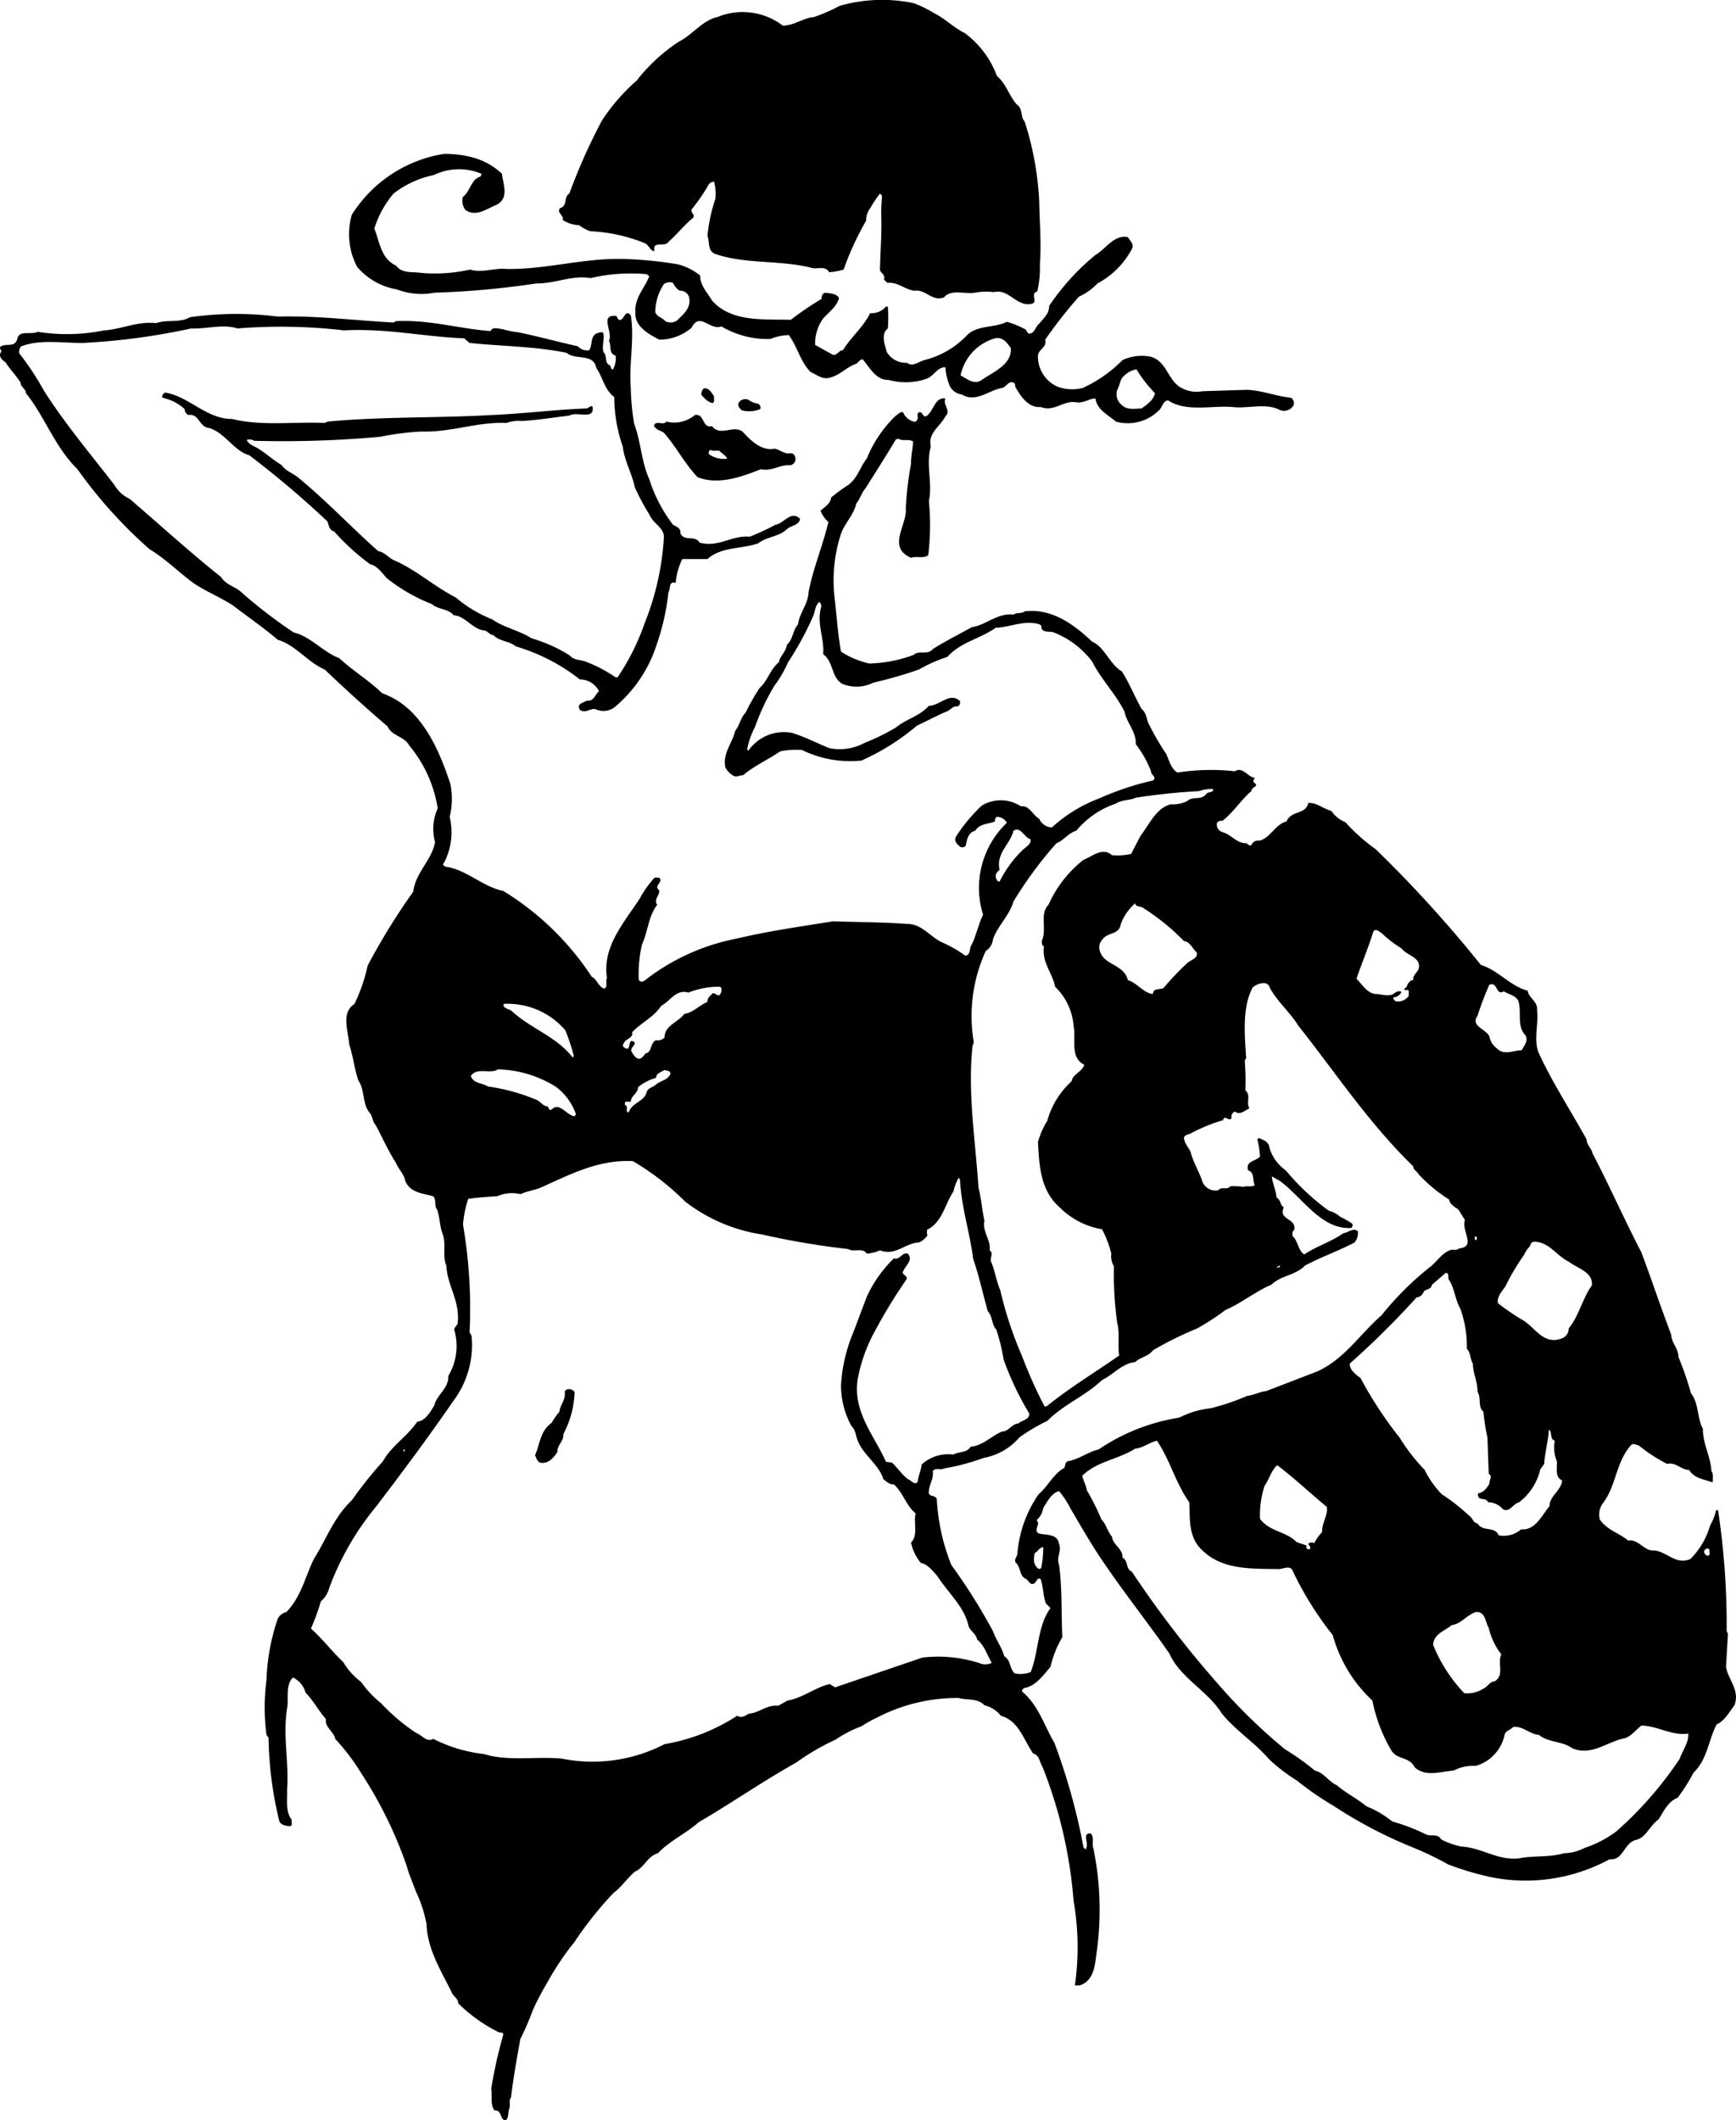
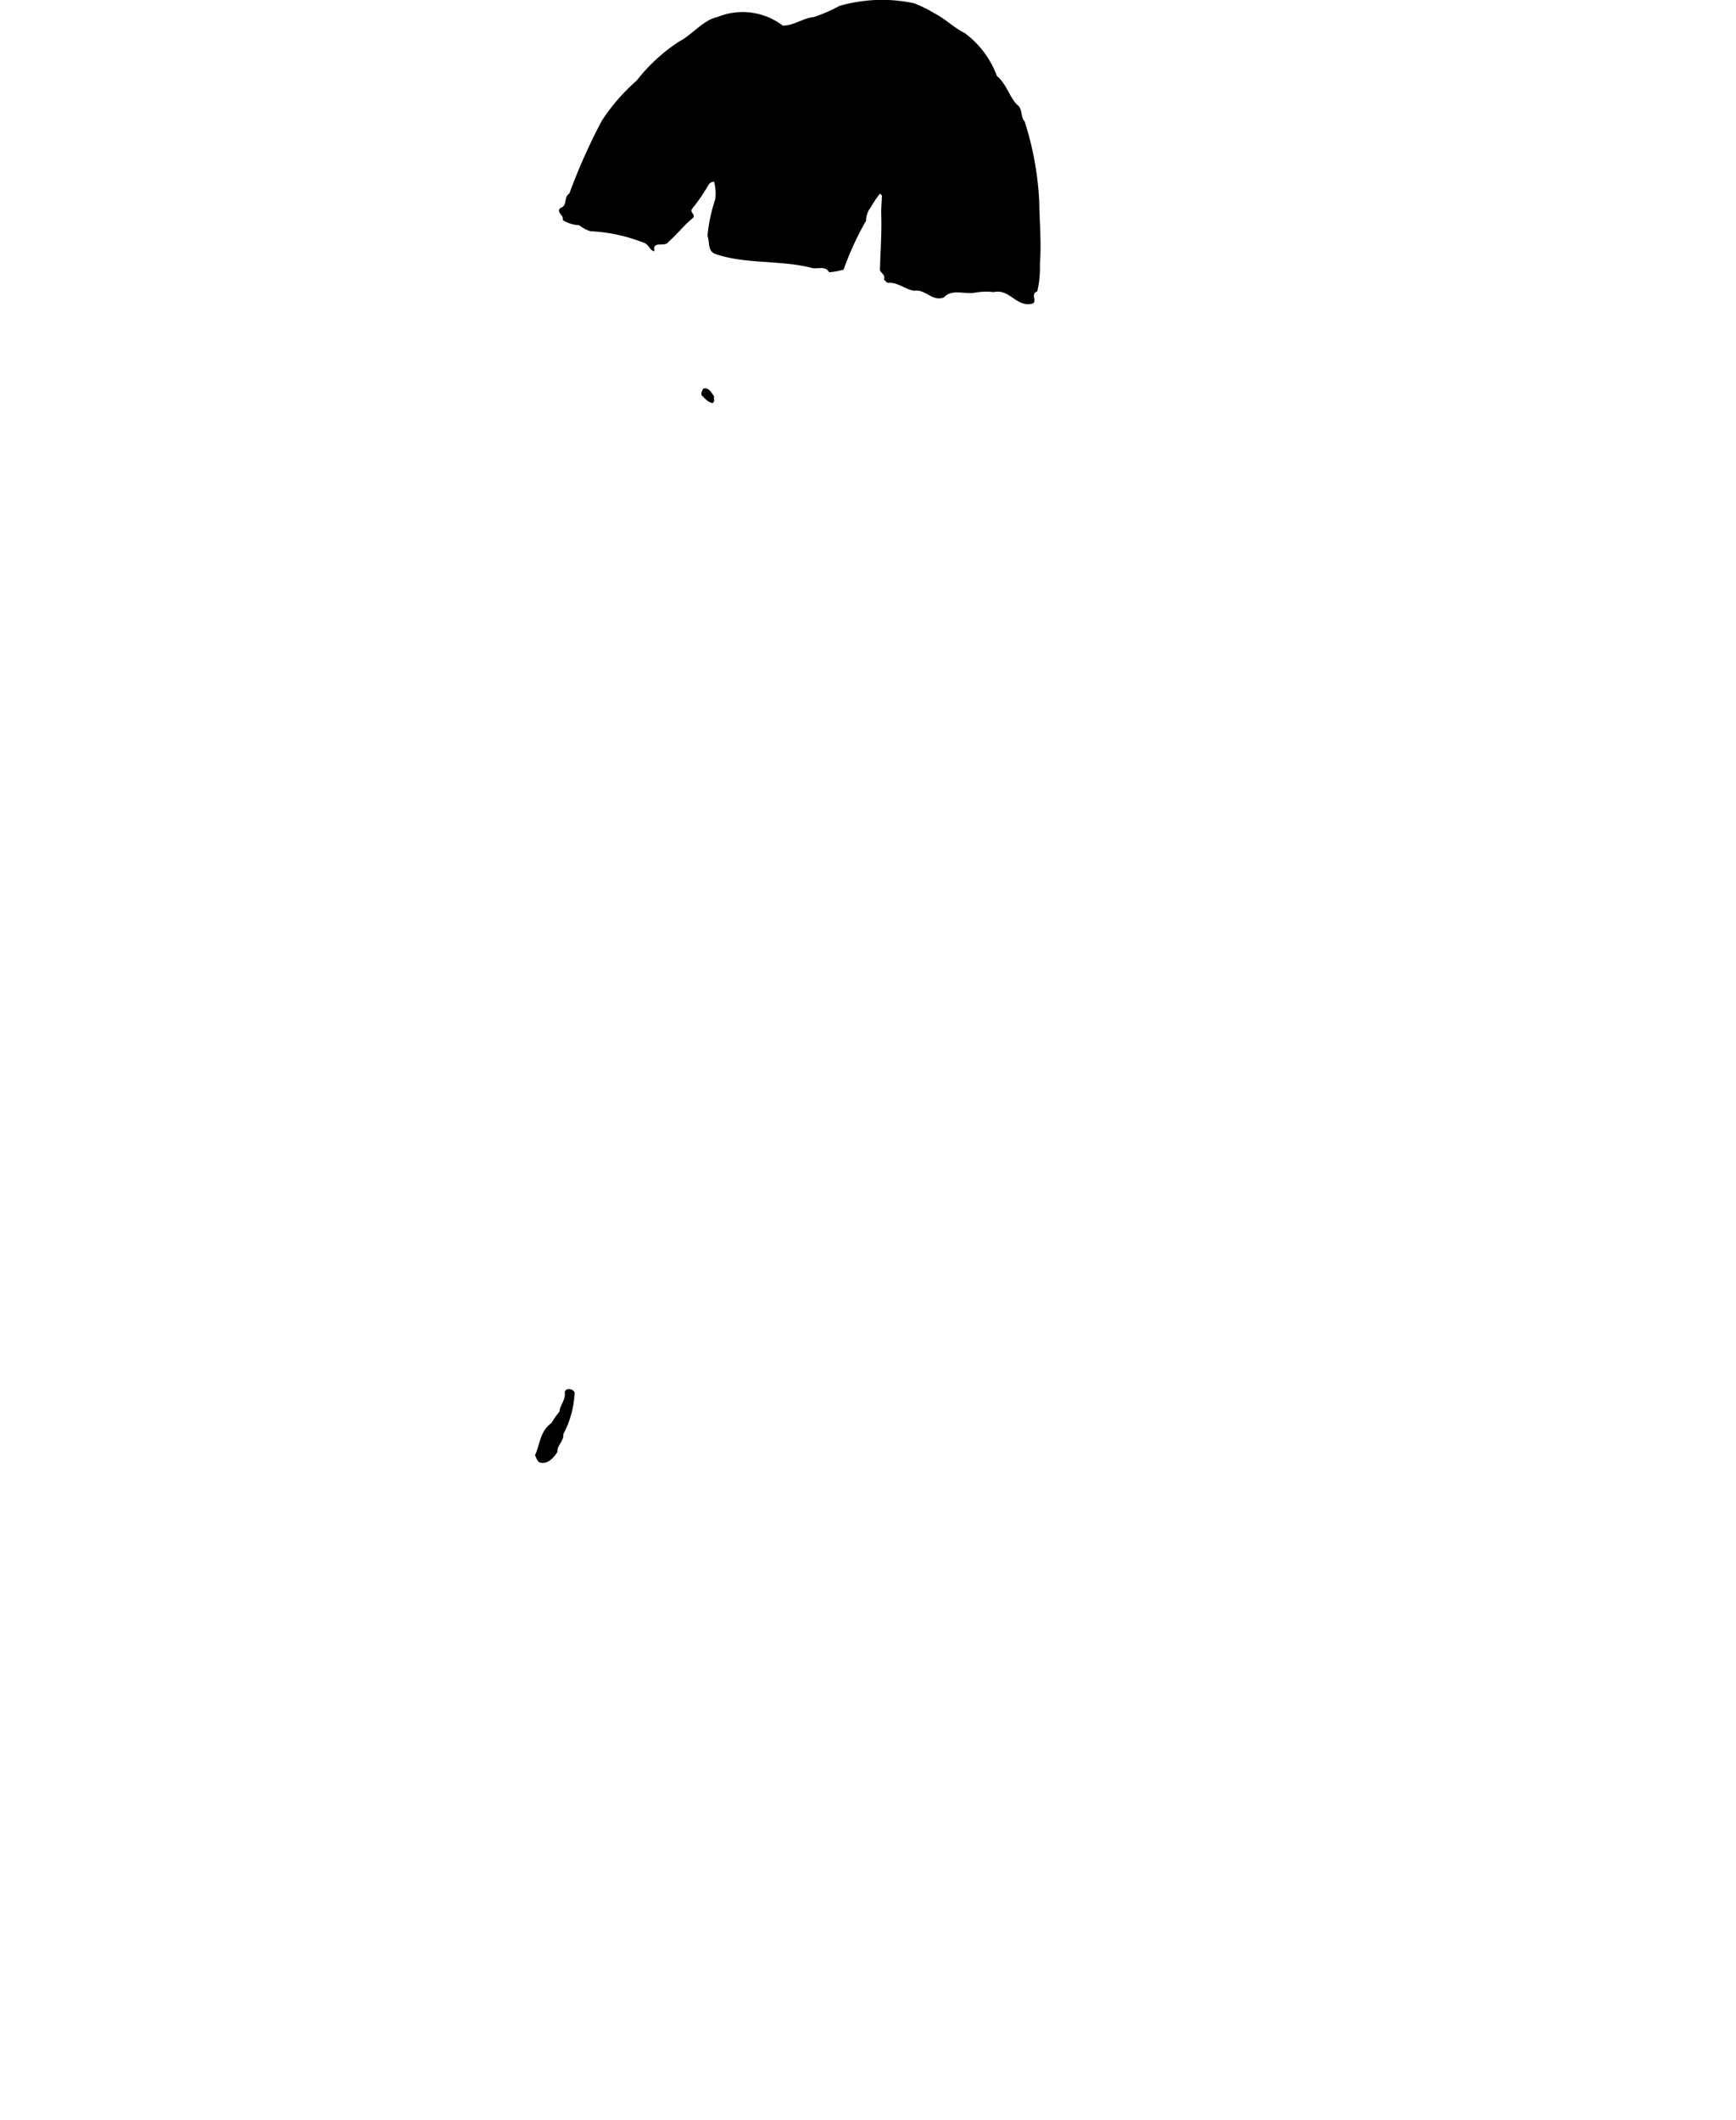
<svg xmlns="http://www.w3.org/2000/svg" width="112.732" height="137.687" viewBox="0 0 112.732 137.687">
  <title>genmai_donuts</title>
  <path d="M36.541,14.288a2.19,2.19,0,0,0,1.074.339,2.231,2.231,0,0,0,.727.389,10.687,10.687,0,0,1,3.523.773c.28.109.363.537.643.514-.178-.717.681-.208.901-.602.572-.489,1.001-1.074,1.585-1.543.192-.223-.166-.328-.083-.555a12.669,12.669,0,0,0,1.073-1.55.421.421,0,0,1,.387-.255,3.069,3.069,0,0,1,.083,1.114,10.71,10.71,0,0,0-.512,2.408c.155.381-.005.943.471,1.158,1.914.684,4.228.404,6.224.899.374.156.953-.174,1.203.304a4.765,4.765,0,0,0,.943-.174,18.962,18.962,0,0,1,1.461-3.176,1.34,1.34,0,0,1,.296-.858,6.884,6.884,0,0,1,.603-.901l.13.126c-.016.399-.059.846-.047,1.204.041,1.3-.059,2.433-.083,3.648.071.185.376.311.256.604.089.065.148.184.255.214.67-.055,1.111.434,1.717.512.751-.114,1.157.733,1.931.431.478-.556,1.319-.198,1.981-.3a3.993,3.993,0,0,1,1.238-.041c1.007-.238,1.437.917,2.408.769.566-.072-.09-.643.43-.818a6.593,6.593,0,0,0,.167-1.758c.112-1.424-.024-2.749-.043-4.118a20.135,20.135,0,0,0-.942-5.15c-.297-.323-.1-.842-.518-1.115-.513-.578-.679-1.341-1.287-1.847a6.065,6.065,0,0,0-2.098-2.792c-.697-.339-1.282-.946-1.979-1.286A7.41,7.41,0,0,0,59.332.206a9.997,9.997,0,0,0-4.806.173,10.793,10.793,0,0,1-1.674.728c-.728.071-1.271.548-2.016.56a4.299,4.299,0,0,0-4.249-.56c-.96.209-1.622,1.151-2.493,1.592a11.383,11.383,0,0,0-2.748,2.532A12.681,12.681,0,0,0,39.076,7.848a38.442,38.442,0,0,0-2.105,4.722c-.394.233-.083.797-.601.943C36.124,13.841,36.637,13.966,36.541,14.288Z" />
-   <path d="M25.77,18.793a4.452,4.452,0,0,0,2.443.215,55.77,55.77,0,0,0,6.611-.601c1.228.016,2.32-.556,3.518-.347a11.577,11.577,0,0,1,3.649-.256l.173.131c-.299.786-.984,1.412-.9,2.361-.072.9.888,1.418,1.544,1.759a3.192,3.192,0,0,0,2.104-.776c.536-1.055,1.179.203,1.931-.083a5.878,5.878,0,0,0,3.177.816,3.682,3.682,0,0,1,1.199-.256c.566.758.745,1.717,1.419,2.402.416.173.804.549,1.329.341.584-.151,1.02-.663,1.592-.859.173-.053.256-.333.47-.298.441.523.876,1.365,1.675,1.329a4.12,4.12,0,0,0,2.486-.083c.464-.177.698-.774,1.205-.734a3.546,3.546,0,0,0,.297,1.246,1.033,1.033,0,0,0,.776.519c.9.56,1.741-.286,2.616-.429.263-.071.394-.46.728-.347.137.066.089.197.131.3.334.584.841,1.363,1.632,1.286.912.352,1.456-.47,2.362-.297.452.052.816-.257,1.198-.257.089.721.822,1.067,1.329,1.503a2.866,2.866,0,0,0,2.838-.775c.185-.197.251-.602.555-.602,1.163.768,2.791.327,4.16.428.99.126,2.147-.274,3.053.174a.711.711,0,0,0,.941-.298.439.439,0,0,0-.173-.472c-.983-.106-1.858-.476-2.871-.519l-2.881.09a2.018,2.018,0,0,1-1.287-.173c-.978-.454-.972-1.729-2.057-2.063a2.971,2.971,0,0,0-1.849.216,8.644,8.644,0,0,1-2.576,1.805,2.716,2.716,0,0,1-1.67-.09,2.141,2.141,0,0,1-1.244-2.013c.047-.43.602-.524.47-1.031a30.873,30.873,0,0,1,2.189-2.79,3.79,3.79,0,0,0,1.204-.858,5.375,5.375,0,0,0,2.23-2.229c.172-.318-.109-.543-.257-.775-.889-.192-1.436.775-2.105,1.155a15.27,15.27,0,0,0-3.005,3.309c.006.514-.339.764-.644,1.156-.274.198-.285.651-.684.645a.589.589,0,0,1-.174-.256,5.914,5.914,0,0,0-1.245-.514c-.805.414-1.877.187-2.576.859a5.704,5.704,0,0,1-2.789,1.629c-.351.101-.757.459-1.115.173a1.433,1.433,0,0,1-1.329-.726c-.102-.447-.395-1.14.082-1.504a9.157,9.157,0,0,0,0-1.419H57.531a1.248,1.248,0,0,1-1.03.429c-.406.876-1.266,1.57-1.76,2.403-.258-.007-.37.346-.643.304l-1.163-.644a2.776,2.776,0,0,1,.518-1.717c.335-.376.911-.8,1.031-1.336-.182-.304-.576-.29-.905-.339a.334.334,0,0,0-.215.389,21.606,21.606,0,0,0-2.015,1.37c-1.8-.058-3.82.173-5.109-1.245-.298-.525-.786-.979-.768-1.627a3.762,3.762,0,0,0-1.461-.735,26.163,26.163,0,0,0-3.308-.339c-2.737-.11-5.157.684-7.809.643-.829-.078-1.575.281-2.362.041a10.585,10.585,0,0,1-3.177.216c-.566-.096-1.246.064-1.627-.472-.99-.435-1.074-1.554-1.42-2.407a6.516,6.516,0,0,1,1.246-2.272,6.332,6.332,0,0,1,2.617-1.204,3.749,3.749,0,0,1,3.088-.085c.029.074-.048.107-.042.174-.645.185-.645.936-1.156,1.329a.962.962,0,0,0,.173.858c.697.467,1.395-.101,2.014-.345.835-.441.424-1.324.345-2.016A4.435,4.435,0,0,0,30.788,10.251a6.718,6.718,0,0,0-1.972-.256,8.688,8.688,0,0,0-5.968,3.947A4.531,4.531,0,0,0,23.194,17.332,4.322,4.322,0,0,0,25.77,18.793ZM72.553,25.315c.174-.285.155-.654.431-.899a1.491,1.491,0,0,1,.816-.43,8.495,8.495,0,0,0,1.199,1.544c-.084.454-.508.728-.859.992-.448.017-.955.118-1.288-.216A.895.895,0,0,1,72.553,25.315Zm-7.94-3.344c.519-.118.805.322,1.032.644.06,1.084-1.187,1.556-1.89,2.056-.483.352-.972-.072-1.377-.297A3.176,3.176,0,0,1,64.613,21.971ZM43.112,18.449a.653.653,0,0,1,.596-.083,1.114,1.114,0,0,0,.428.512.593.593,0,0,1,.603.388c.173.727-.335,1.102-.768,1.544a.744.744,0,0,1-.776.042c-.19-.244-.56-.275-.644-.597A3.342,3.342,0,0,1,43.112,18.449Z" />
-   <path d="M112.084,108.239l.125-2.147-.083-.164a49.98,49.98,0,0,0-.56-7.861h-.126a3.684,3.684,0,0,1-.387.991,5.08,5.08,0,0,1-1.287,2.187c-.972.394-1.52-.5-2.36-.56-.669.042-.984-.751-1.676-.643-.596-.502-1.365-.668-1.842-1.372a1.243,1.243,0,0,1,.215-1.072c.871-1.156.84-2.717,1.841-3.78.156-.112.316.031.472.044a9.963,9.963,0,0,0,1.847,1.201c.579-.131.889.389,1.419.389.383.591,1.003.608,1.545.815-.031-.244.071-.541-.09-.731-.053-.973-.559-1.746-.554-2.749-.387-.717-.256-1.652-.774-2.312a21.184,21.184,0,0,0-.817-2.361c.006-.556-.459-.914-.472-1.461-.673-1.758-1.269-3.56-1.931-5.324-1.103-2.124-2.068-4.316-3.177-6.438-.06-.327-.382-.549-.382-.901-1.012-1.831-2.169-3.606-3.052-5.495-.441-.866-.047-1.974-.167-2.915.071-.531-.566-.8-.603-1.246-1.126-.285-1.937-1.342-3.045-1.674A81.521,81.521,0,0,0,89.336,55.148a12.272,12.272,0,0,1-1.974-1.759,1.984,1.984,0,0,1-.906-.729c-.52-.131-.966-.56-1.502-.517-.162.785-1.085.447-1.413,1.202-.751.191-1.008,1.051-1.758,1.246a.451.451,0,0,0-.52.299.279.279,0,0,1-.296-.131c-.645.035-1.021-.577-1.594-.726a.504.504,0,0,1-.339-.602.332.332,0,0,1,.339-.124c.716-.539,1.228-1.384,1.89-1.933,0-.139.15-.25.257-.306.143-.124-.066-.209-.125-.298-.042-.111.071-.165.083-.255-.46-.066-.775-.751-1.287-.43a14.13,14.13,0,0,0-3.731.084c-.419-.251-.531-.782-.728-1.205A17.614,17.614,0,0,1,74.569,46.95c-.125-.305-.13-.668-.429-.901-.454-.803-.805-1.692-1.288-2.45-.799-.465-1.116-1.585-1.932-1.931-1.192-1.127-2.616-2.175-4.376-1.971-.202.182-.524.052-.732.213-1.061-.115-1.748.672-2.701.817-.846.47-1.705.901-2.534,1.417-.327.43-.9.048-1.245.383a8.921,8.921,0,0,1-2.874.56,5.51,5.51,0,0,1-1.848-.775c-.209-1.188-.287-2.428-.429-3.649a9.773,9.773,0,0,1,.387-3.864c.21-.756.87-1.321,1.032-2.099.262-.302.335-.689.603-.989.661-1.055,1.341-2.11,1.973-3.177l.171-.041c.317.185.628-.018.943.174-.011.494-.142.947-.131,1.459a21.684,21.684,0,0,0-.34,2.874c.114,1.074-1.252,2.534.34,3.22.346-.126.829.077,1.12-.173a16.426,16.426,0,0,0,.042-3.518c.25-1.192-.214-2.361.125-3.523-.203-.913.601-1.288.949-1.975.387-.385-.198-.744,0-1.156-.71-.095-.741.811-1.246,1.156-.256.072-.216-.327-.472-.256-.155.089-.059.286-.088.429-.036.083-.119.234-.257.173a1.018,1.018,0,0,1-.685-.602c-.214-.067-.316.143-.471.214a8.011,8.011,0,0,0-1.889,2.791c-.448.555-.574,1.239-1.207,1.717a10.721,10.721,0,0,0-1.113.815c-.018.377-.428.622-.685.859a1.99,1.99,0,0,0,.512.727c-.363,1.542-.984,2.982-1.287,4.547-.025.788-.591,1.347-.687,2.105-.357.4-.309.959-.727,1.33-.042.429-.436.71-.518,1.121-.571.487-.716,1.198-1.241,1.668a13.193,13.193,0,0,0-.906,1.592c-.322.322-.393.822-.685,1.198-.192.798-.824,1.467-.645,2.361a1.258,1.258,0,0,0,.472.516c.208.192.458,0,.69,0,.751-.631,1.611-.999,2.404-1.544a5.246,5.246,0,0,1,1.413-.089,7.136,7.136,0,0,0,3.863.687,14.964,14.964,0,0,0,3.607-2.271c.638-.287,1.246-.633,1.889-.9.264-.065.418-.394.728-.347.155-.034.202-.189.173-.345-.663-.619-1.306.311-2.016.305-.626.698-1.472.852-2.145,1.413a13.848,13.848,0,0,1-2.022.991,3.4,3.4,0,0,1-2.313.344c-.805-.327-1.573-.734-2.408-.989a2.809,2.809,0,0,0-2.833,1.157l-.083-.085a5.249,5.249,0,0,1,.513-1.46,14.697,14.697,0,0,1,1.248-2.658,7.669,7.669,0,0,0,.899-1.544,19.815,19.815,0,0,0,1.633-3.005c.126-.302.119-.661.389-.909a.354.354,0,0,1,.125.347c-.31,1.055.22,2.027.13,3.048.704.523.507,1.495,1.247,1.928a2.438,2.438,0,0,0,2.014-.081A27.445,27.445,0,0,0,59.677,43.475a9.665,9.665,0,0,1,1.843-.818c.901-.994,2.129-1.166,3.135-1.89.937-.034,1.753-.483,2.749-.256.094.025.279.102.214.256.126.358.543.198.818.304a5.793,5.793,0,0,1,2.485,1.884c.566,1.146,1.569,2.147,2.104,3.268.15.739.763,1.287.728,2.1a6.882,6.882,0,0,1,.99,1.763c-.024.221.404.375.131.597a18.336,18.336,0,0,0-3.482,1.161,9.493,9.493,0,0,0-3.087,1.89.948.948,0,0,1-.818-.56c-.446-.251-.619-.883-1.198-.817a2.377,2.377,0,0,0-2.534-.042,10.418,10.418,0,0,0-1.675,2.015c-.154.293.077.489.257.647a.269.269,0,0,0,.387-.086c.059-.37.16-.839.602-.941.31-.489.852-.423,1.287-.604a.281.281,0,0,1,.125-.303.731.731,0,0,1,.644.388,5.836,5.836,0,0,0-1.544,5.967c-.298.62-.437,1.306-.728,1.929-.191.228-.047.699-.429.73a8.319,8.319,0,0,0-1.591-.901c-.728-.387-1.288-1.18-2.187-1.157-1.682-.125-3.148-.111-4.804-.172-2.088.339-4.198.631-6.225,1.116A14.008,14.008,0,0,0,42.122,63.475c-.18.131-.489.464-.645.124a8.649,8.649,0,0,1,.214-2.273c.394-.833.4-1.823.99-2.573-.262-.334.173-.59.125-.949-.405-.273.304-.524,0-.81-.113.012-.257-.042-.341.043a6.865,6.865,0,0,0-.905,1.287c-1.032,1.597-2.462,3.141-2.147,5.193-.119.202.083.534-.167.685-.405-.124-.465-.618-.816-.768a18.281,18.281,0,0,0-5.753-5.58c-1.234-.251-2.183-1.192-3.393-1.503-.173-.077-.434-.011-.513-.214a4.244,4.244,0,0,0,.429-3.094,4.798,4.798,0,0,0,.042-2.146c-.746-2.259-1.902-4.994-4.424-5.878-.858-.835-1.882-1.442-2.788-2.278-1.051-.398-1.885-1.423-2.957-1.669a32.341,32.341,0,0,1-3.31-2.532c-.434-.454-1.066-.519-1.412-1.074-2.015-1.597-3.923-3.35-5.925-5.067a2.228,2.228,0,0,1-.99-.9c-1.549-2.003-3.244-4.019-4.591-6.14a17.655,17.655,0,0,0-1.585-2.402.478.478,0,0,1,.125-.472c1.221-.458,2.634-.208,3.994-.215a43.019,43.019,0,0,0,7.039-.941c.967.052,2.04-.31,3.005,0a35.324,35.324,0,0,1,6.91.125c2.736-.148,5.18.412,7.81.518l.345.297c2.099.222,4.293.222,6.308.645.571.493,1.752,0,1.93.99.43.606.501,1.371,1.163,1.883a9.893,9.893,0,0,0,.554,3.219c.107.934.591,1.71.774,2.622a15.109,15.109,0,0,0,.986,1.842c.208.525.965.823.906,1.461a17.739,17.739,0,0,1-1.247,5.539,15.083,15.083,0,0,1-1.758,3.514H39.975a9.121,9.121,0,0,0-1.973-1.03c-.334-.119-.734-.077-.991-.381a9.789,9.789,0,0,0-2.485-1.12c-.818-.518-1.777-.687-2.576-1.24a8.373,8.373,0,0,1-2.36-1.42c-1.408-.709-2.63-1.847-4.078-2.443-.322-.191-.578-.502-.949-.559-1.734-1.533-3.379-3.292-5.233-4.806-.34-.269-.805-.418-1.031-.777-.549-.327-1.044-.784-1.586-1.113-.25-.133-.572-.257-.691-.519a.504.504,0,0,1,.477.048,69.788,69.788,0,0,0,8.197-.261A17.901,17.901,0,0,1,27.355,28.023c1.956.064,3.583-.632,5.539-.561a2.425,2.425,0,0,1,.989-.124c1.055-.055,2.056-.234,3.088-.347.453-.31,1.692.335,1.502-.601-.094-.042-.238.065-.346.133-2.085.075-4.143.343-6.176.427-3.594.208-7.1.089-10.689.43l-.172.083c-2.004-.083-4.162.214-6.011-.256-1.699.006-2.783-1.467-4.376-1.717-.064.072-.261.209-.13.346a3.04,3.04,0,0,1,1.418.729.42.42,0,0,0,.258.386c.631-.107.672.662,1.196.817,1.086.191,1.706,1.514,2.749,1.8a62.707,62.707,0,0,1,5.068,4.292c.095.239.113.58.429.643a14.864,14.864,0,0,0,2.361,2.148c.447.076.786.606,1.073.9a11.193,11.193,0,0,0,2.915,1.675c.422.37,1.068.292,1.419.727.781.054,1.234.936,2.015.99.208.054.334.293.56.298.412.424,1.025.37,1.46.734a12.374,12.374,0,0,1,4.161,2.146,1.392,1.392,0,0,1,1.246.769c-.244.166-.351.697-.775.601-.221.144-.715.193-.471.602.387.298.763-.209,1.115,0a1.208,1.208,0,0,0,1.288-.297,8.71,8.71,0,0,0,2.575-3.91,15.088,15.088,0,0,0,.774-3.435c.155-.202,0-.751.471-.596a4.217,4.217,0,0,1,.431-1.549h1.631c.901-.818,2.217-.639,3.303-1.026.572-.452,1.354-.406,1.89-.947.275-.215.775-.234.817-.644-.578-.579-1.067.323-1.592.387a15.959,15.959,0,0,1-1.669.776c-1.187-.108-2.04.732-3.267.381-.287-.506-.972-.043-1.242-.596.055-.335-.256-.43-.475-.561a9.629,9.629,0,0,1-1.544-2.961c-.513-1.127-.544-2.453-.984-3.609a16.071,16.071,0,0,1-.215-2.312c-.131-1.521.255-3.207,0-4.721-.364-.418-.422.287-.692.298-.166.024-.166-.171-.255-.256-1.122-.106-.185,1.033-.472,1.629.186.303-.048.803.429.947a1.367,1.367,0,0,1-.173.899c-.189-.018-.076-.239-.256-.297-.303-.197-.101-.597-.346-.816-.143-.377.102-.955-.041-1.289a.724.724,0,0,0-.514.126c-.31.268-.166.727-.386,1.031a.804.804,0,0,1-.729-.257c-1.287-.287-2.533-.631-3.821-.9a6.451,6.451,0,0,1-1.072-.213c-.233-.026-.662-.175-.776.123-2.068-.149-3.959-.751-6.133-.643l-.174.088c-2.51-.13-4.923-.452-7.511-.386a21.532,21.532,0,0,0-5.711.043c-.62.386-1.514.131-2.189.386-1.204-.143-2.229.398-3.393.471a12.085,12.085,0,0,1-4.291.091c-.418.213-1.257-.139-1.329.468-.202.608-.74.222-1.115.513-.077.149.155.234.042.348-.166.272.09.505.299.641.285.461.678.842.988,1.33-.018.287.358.401.346.686,1.263,1.587,1.866,3.483,3.345,4.937a30.112,30.112,0,0,0,4.678,5.192c1.045.625,1.956,1.562,2.964,2.277.793.506,1.65.858,2.444,1.37.972.746,1.973,1.427,2.921,2.238,1.144.327,1.955,1.465,3.047,1.931,1.364,1.297,2.724,2.533,4.078,3.689.296.65,1.065.62,1.417,1.247a8.443,8.443,0,0,1,1.843,4.076,3.223,3.223,0,0,0-.173,2.188c-.208,1.182-1.28,2.001-1.412,3.218a43.013,43.013,0,0,0-2.964,4.806,11.196,11.196,0,0,1-.857,2.492c-.913.596-.376,1.788-.346,2.617.262.763.339,1.597.602,2.361.446.638.226,1.55.775,2.145.161.227.137.526.339.729.447.833.822,1.687,1.336,2.491.16.406.53.721.595,1.155.339.784,1.151.794,1.806.992.244.221.048.618.258.859.179.487.165,1.055.345,1.543.275.68-.025,1.43.256,2.104.066,1.329.924,2.336.728,3.78-.06.13-.214.226-.214.381a3.771,3.771,0,0,1-.389,3.003c.054.783-.734,1.206-.9,1.891-.233.418-.619,1.048-1.115,1.075-.626.947-1.675,1.567-2.229,2.574a26.66,26.66,0,0,0-2.021,2.534c-1.174,1.109-1.646,2.51-2.445,3.779-.584,1.161-.823,2.474-1.806,3.477a.856.856,0,0,0-.554.428,13.465,13.465,0,0,0-.733,3.99,13.469,13.469,0,0,0,0,3.563l.133.172a24.038,24.038,0,0,0,.685,5.365c.077.322.416.352.685.387.239-.029.09-.285.132-.43-.424-.512-.263-1.314-.299-1.928.137-1.812-.287-3.481,0-5.284.125-.667-.132-1.502.382-2.013a1.521,1.521,0,0,1,.816.982c.512.514.841,1.17,1.329,1.716-.112.51.519.813.602,1.291a13.989,13.989,0,0,1,1.718,2.277,27.253,27.253,0,0,1,2.921,5.967c.155.577.4,1.114.601,1.669a8.511,8.511,0,0,1,.685,2.104c.066,1.667.936,3.011,1.628,4.422.089.27.447.422.429.727a10.105,10.105,0,0,0,2.576,1.85c.106.082.369-.019.345.214a31.064,31.064,0,0,0-.774,3.475c.071.472-.079,1.037.214,1.418.501-.048.328.644.732.644.198-.19.144-.489.215-.733.107-.227-.04-.568.125-.771.15-1.279.382-2.527.603-3.78a17.116,17.116,0,0,0,.817-1.887,17.68,17.68,0,0,1,.9-1.717,18.067,18.067,0,0,1,1.805-2.703,23.985,23.985,0,0,1,2.529-3.175c.524-.393.846-.905,1.376-1.377.626-.269.836-1.02,1.504-1.199.78-.828,1.835-1.281,2.657-2.022,2.128-1.239,4.167-2.663,6.313-3.861a15.548,15.548,0,0,1,2.576-1.501,7.536,7.536,0,0,1,1.669-.86,7.703,7.703,0,0,1,.99-.554,11.273,11.273,0,0,1,5.323-1.288c.5.154,1.245-.006,1.675.472a1.953,1.953,0,0,1,1.072.685c1.169.32,1.49,1.598,2.098,2.448.423.115.406.572.602.86a29.794,29.794,0,0,1,2.021,8.71,17.546,17.546,0,0,1,.085,5.494h.298c.959-.302,1.007-1.35,1.12-2.186a19.797,19.797,0,0,0-.214-6.699c-.126-.299.077-.741-.172-.985-.633-.06-.043.717-.347,1.032l-.126-.131a40.51,40.51,0,0,0-1.889-6.784c-.662-1.116-1.007-2.392-2.063-3.304-.112-.087.019-.184.089-.256.752-.119,1.229-.805,1.718-1.375a6.809,6.809,0,0,1,.77-1.933c-.078-1.567.006-3.101-.216-4.723-.19-.469.197-.857,0-1.33-.1-.689-.847-.547-1.328-.683-.364-.256.172-.572-.132-.859a1.228,1.228,0,0,0,.43-.776c.255-.402.524-.966,1.03-1.112a5.349,5.349,0,0,1,.734,1.112c.745,1.26,1.454,2.522,2.312,3.739,1.337,1.954,2.773,3.761,4.127,5.704.702,1.581,2.448,2.383,3.385,3.866.9,1.131,2.146,1.893,3.094,3.003a11.411,11.411,0,0,0,1.8,1.376,19.308,19.308,0,0,0,2.359,1.627,29.239,29.239,0,0,0,5.152,2.707,20.944,20.944,0,0,1,2.319,1.116,19.752,19.752,0,0,0,2.748.816,11.424,11.424,0,0,0,7.726-1.158c.882.095.919-1.025,1.669-1.243.704-.14.912-.925,1.503-1.334.322-.512.62-1.176,1.246-1.416a12.397,12.397,0,0,0,1.033-1.634c.911-.872.957-2.104,1.5-3.129.536-.244.818-.811,1.157-1.246C112.997,109.733,112.22,109.094,112.084,108.239ZM99.422,80.727l.125-.085c.984-.072,1.527.901,2.32,1.288.536.424,1.615.674,1.502,1.545-.627.875-.811,1.942-1.502,2.788a.668.668,0,0,1-.431.643c-1.246.489-1.758-.773-2.657-1.243a15.748,15.748,0,0,1-1.504-1.033c-.089-.368.227-.753.472-1.073a14.291,14.291,0,0,1,1.246-2.099C99.065,81.185,99.362,81.007,99.422,80.727ZM95.947,65.961a19.424,19.424,0,0,1,.77-2.016c.577-.207.386.733.946.43.316.214.776.256.942.644.222.775-.13,1.622.471,2.231.172.375-.107.655-.257.947-.566.018-1.167.363-1.633-.131a1.236,1.236,0,0,1-.47-.768C96.483,66.807,95.471,66.64,95.947,65.961Zm-.174,14.337c.048,0,.102-.013.126.043-.013.057.042.142-.042.173h-.084ZM95.947,90.384c.257.376,0,.967.381,1.288A13.915,13.915,0,0,0,96.59,93.347l.084,2.36c.272.126.029.431.042.644-.138.239-.384.585-.687.602-.107.105-.041.178,0,.297.175.161.478.012.604.304a1.262,1.262,0,0,1,.941.429c.435.305.686-.35,1.073-.429a3.745,3.745,0,0,0,1.378-2.147l.256-.345c.035-.775.262-1.461.298-2.229.244.159.036.614.386.726a2.328,2.328,0,0,0,.133,1.33c.037.447-.155,1.008.339,1.247-.041.655-.816,1.001-.816,1.675-.501.585-.913,1.585-1.842,1.502a1.719,1.719,0,0,1-1.461.386c-.238-.607-1.042-.202-1.371-.774-.286-.016-.31-.368-.561-.514a12.272,12.272,0,0,0-1.759-1.376,6.308,6.308,0,0,1-1.116-1.585,12.761,12.761,0,0,1-1.632-2.104,25.579,25.579,0,0,1-2.532-3.863c-.322-.222-.734-.56-.687-.941a56.691,56.691,0,0,0,4.334-4.293.516.516,0,0,0,.43-.304c.077-.256.525-.169.56-.513l.9-.775c.292.013.071.387.256.518.322.56.365,1.24.686,1.8a7.229,7.229,0,0,1,.429,2.616c.261.263.197.655.387.95C95.656,89.191,95.953,89.728,95.947,90.384Zm1.114,18.802c-.308-.005-.464.363-.733.471a1.98,1.98,0,0,1-1.239.298A9.972,9.972,0,0,1,93.067,106.825c.012-.71.745-.913,1.203-1.29.628-.086.985-.679,1.587-.855.615-.023.591.659.817,1.029a4.418,4.418,0,0,0,.816,1.718C97.216,108.063,97.724,108.744,97.061,109.186ZM89.163,60.554c.112-.327.393-.06.559.04a7.57,7.57,0,0,0,1.288.991c.333.476,1.303.565,1.114,1.329-.094.256-.399.418-.345.734-.173-.019-.304.166-.388.296-.011.126-.119.21-.215.299.06.084.173.03.262.048.078.101.024.255.042.381a.843.843,0,0,1-.857.346c-.072-.077-.175-.135-.133-.256a.604.604,0,0,0,.519-.346c-.184-.115-.374.006-.519.13-.376.193-.798,0-1.198,0-.544-.084-.823-.614-1.205-.989C88.429,62.551,88.847,61.573,89.163,60.554ZM65.812,53.949c.476-.322.704.465,1.12.554.011.37-.333.489-.56.733a7.393,7.393,0,0,0-1.461,2.016c-.156.022-.233-.204-.256-.347.017-.209.107-.275.256-.43C64.667,55.402,65.603,54.825,65.812,53.949Zm-1.801,7.809a1.027,1.027,0,0,0,.472-.774c.315-.872,1.078-1.551,1.329-2.445a26.047,26.047,0,0,1,2.79-3.78c.471-.178.798-.68,1.287-.81a5.727,5.727,0,0,1,2.575-1.766c.375-.256.889-.19,1.289-.381a40.686,40.686,0,0,1,4.118-.429,2.187,2.187,0,0,1,.907-.131c.03.244-.304.161-.43.297-.339.477-.859.125-1.247.477a2.109,2.109,0,0,1-1.072.215c-.955.238-1.384,1.294-1.974,2.058l-.602,1.162a4.046,4.046,0,0,1-1.246.083c-.615-.554-1.277.091-1.843.298a7.683,7.683,0,0,0-2.277,2.922c-.595.602-.089,1.573-.428,2.32.006.143-.029.302.132.379-.15,1.032.549,1.718.727,2.625a3.978,3.978,0,0,1,1.203,2.575c.162.859-.256,2.026.687,2.486-.119.465-.746.596-.818,1.075a5.421,5.421,0,0,0-1.585,2.574,5.281,5.281,0,0,0-.602,1.376c.082,1.575.171,3.154,1.411,4.243a5.117,5.117,0,0,0,2.75,1.421,6.82,6.82,0,0,1,.602,1.584,1.243,1.243,0,0,0,.172.818,22.733,22.733,0,0,0,.213,3.689c.174.65.019,1.43.127,2.104-1.574,1.097-3.196,2.08-4.722,3.307H67.832a28.718,28.718,0,0,1-1.46-3.265,24.496,24.496,0,0,1-1.42-4.293c-.261-.591-.333-1.251-.595-1.841-.096-.269.196-.539-.091-.734.083-.721-.488-1.18-.338-1.932-.161-.697-.204-1.448-.387-2.146-.197-3.033-.71-6.145-.388-9.18l.083-.261A10.146,10.146,0,0,1,64.011,61.758Zm13.049.818a17.072,17.072,0,0,0-1.502,1.584c-.232.132-.685-.022-.685.387-.602-.035-1.032-.732-1.633-.898-.256-1.087-1.664-.943-1.849-2.022a.778.778,0,0,1,.216-.643c.327-.448,1.065-.281,1.163-.942a3.324,3.324,0,0,1,.942-1.38c.052.245.315.175.47.264a14.82,14.82,0,0,1,2.707,2.187c.393.041.542.489.816.727C77.836,62.254,77.275,62.33,77.06,62.575ZM40.578,67.634c.154-.194.559-.261.47-.6.603-.639,1.377-.95,1.89-1.718.602-.323.972-1.097,1.758-.858a5.414,5.414,0,0,1,2.062-.381l.085.082a.543.543,0,0,1-.132.471c-.177.047-.243-.172-.429-.124-.161.166-.369.314-.339.555-.524.214-.93.697-1.502.775-.435.584-1.276.738-1.288,1.542a.641.641,0,0,1-.56.174c-.412.209-.221.78-.686.858-.108.161-.191.293-.387.341-.233.021-.406-.286-.512-.472-.126-.278.535-.565,0-.685-.226.114-.049.716-.471.43C40.362,67.915,40.506,67.742,40.578,67.634Zm0,4.121v-.168c.1-.082.256-.029.387-.047.006-.376.477-.561.47-.943a3.201,3.201,0,0,1,1.157-.601c.047-.321.328-.364.56-.514.137.06.387.031.387.256-.184.418-.679.441-.99.728-.19.161-.501.189-.56.477-.191.619-.966.661-1.157,1.288C40.553,72.232,40.858,71.833,40.578,71.755Zm-7.858-6.564a4.923,4.923,0,0,1,3.995,1.719,14.24,14.24,0,0,1,.554,1.675l-.083.082c-1.056-1.359-2.695-1.854-3.947-3.005C33.065,65.507,32.594,65.478,32.72,65.192Zm-.386,4.251a7.435,7.435,0,0,1,3.737,1.114,3.736,3.736,0,0,1,1.328,1.8l-.084.132c-.536-.055-.97-.966-1.501-.43-.191.083-.173-.143-.262-.215-.299-.006-.466-.334-.728-.428a12.549,12.549,0,0,0-3.134-.86c-.371-.233-.967-.197-1.117-.685C30.98,69.275,31.833,69.776,32.334,69.442ZM26.282,94.123c.03.077-.035.117-.083.164C26.199,94.223,26.18,94.109,26.282,94.123Zm37.384,13.898a8.737,8.737,0,0,0-3.772-.38q-2.835.966-5.67,1.934l-.34-.217c-.971.226-1.752.906-2.747,1.073l-.602.339c-.751-.085-1.234.473-1.933.518-.202.149-.488.302-.726.126a12.486,12.486,0,0,1-4.721,1.848,10.164,10.164,0,0,1-6.653.943c-1.609-.166-3.535.19-5.067-.3a9.62,9.62,0,0,1-3.303-.988c-.422.256-.744-.257-1.114-.389a12.526,12.526,0,0,1-2.277-1.931,6.497,6.497,0,0,1-1.288-1.371,4.435,4.435,0,0,1-1.157-1.288c-.749-.71-1.347-1.502-2.103-2.187a14.186,14.186,0,0,0,.643-1.762,1.743,1.743,0,0,0,.555-.903,18.227,18.227,0,0,1,3.052-5.277c1.771-2.324,3.379-4.489,5.019-6.867a6.021,6.021,0,0,0,1.157-4.208l-.125-.216a32.091,32.091,0,0,0-.428-6.994,7.15,7.15,0,0,1,.339-1.673c.62-.091,1.306-.134,1.891-.173a2.375,2.375,0,0,1,1.501-.132c.454-.207.965-.256,1.419-.47,1.841-.83,3.689-1.79,5.878-1.675a16.761,16.761,0,0,1,3.392,2.622,10.839,10.839,0,0,0,5.019,2.146,51.198,51.198,0,0,0,5.578.942c.353.234.937-.125,1.207.298a2.774,2.774,0,0,0,.857-.214c1.019.387,1.628-.482,2.533-.512a1.362,1.362,0,0,0,.555-.472c-.077-.089-.025-.232-.042-.346,1.007-.493,1.157-1.657,1.717-2.485a3.312,3.312,0,0,1,.347-.906l.083.131c.089,1.799.637,3.41.858,5.151.381,1.102.626,2.258.947,3.392.322.339.239.853.555,1.197a12.258,12.258,0,0,1,.47,1.933,19.266,19.266,0,0,0,1.675,3.524c-.011.403-.487.427-.726.64-.411.021-.621.514-1.032.514-.709.285-1.263.935-2.062.989-.226.418-.757.298-1.115.511a2.559,2.559,0,0,0-2.058.644c-.047.394-.213.729-.26,1.117-.191.285-.43-.108-.645-.169-.411-.327-.65-.715-1.026-1.072l-.387-.048c-.787-1.772-2.24-3.315-1.806-5.529a10.487,10.487,0,0,1,1.161-3.095,33.816,33.816,0,0,1,1.974-3.22c.114-.305-.423-.286-.172-.602.142-.328.626-.686.256-1.073-.381-.108-.5.436-.9.304a8.364,8.364,0,0,0-1.757,2.486c-.287.757-.574,1.52-.858,2.278a10.34,10.34,0,0,0-.818,3.476,5.495,5.495,0,0,0,.685,2.664c.263.241.263.597.387.9.358.966,1.366,1.549,1.676,2.534.207.162.399.363.685.339.62.573.781,1.372,1.418,1.891-.166.6.185,1.37-.304,1.888a2.955,2.955,0,0,0,.644,1.332c.412.065.746.482,1.074.857.692,1.087,1.77,1.997,2.021,3.26.137.309.506.521.554.858.478.365.639,1.002.949,1.504A.917.917,0,0,1,63.666,108.022Zm4.078-7.551a6.744,6.744,0,0,1-.126,1.328.132.132,0,0,1-.214.047c-.329-.272-.275-.606-.215-.987C67.416,100.751,67.475,100.494,67.744,100.471Zm1.59-5.581c-.183.097-.154.285-.214.429-.692.364-1.044,1.175-1.675,1.717a7.868,7.868,0,0,0-1.372,3.781c.018.238-.214.374-.131.644.37.297.226.883.685,1.071.174.102.25.425.519.298.185-.077.161-.399.428-.298.175.501.162,1.085.34,1.588l.304.303c-.87,1.202-.751,2.819-1.288,4.159a1.81,1.81,0,0,1-1.031.085c-.364-.317-.234-.835-.686-1.115-.155-.58-.537-1.067-.733-1.625a37.227,37.227,0,0,0-2.701-4.296,13.444,13.444,0,0,1-.947-4.291c-.115-.263-.389-.126-.514-.345-.042-.537.333-.909.256-1.461.161-.251.513-.047.727-.173a14.712,14.712,0,0,0,2.576-.687,3.984,3.984,0,0,0,2.319-1.329A11.71,11.71,0,0,1,68.006,92.274c1.097-1.104,2.444-1.597,3.559-2.658.732-.347,1.304-1.085,2.146-1.163.357-.333.869-.369,1.162-.769a23.104,23.104,0,0,1,2.873-1.42,15.538,15.538,0,0,0,1.841-1.203c1.032-.435,1.933-1.198,2.965-1.628.643-.626,1.555-.596,2.188-1.246,1.054-.563,2.168-.948,3.219-1.502a.926.926,0,0,0,.214-.729c-.275-.255-.626.085-.943.127-.799.571-1.722.828-2.533,1.376-.417-.262-.387-.852-.769-1.203.006-.144-.036-.306.124-.389.138-.787-1.055-.626-.685-1.462-.263-.165-.173-.482-.472-.643-.036-.484-.261-.887-.303-1.371l.518.296c1.477,1.081,2.676,3.169,4.631,3.055.108-.055.083-.162.09-.264a5.432,5.432,0,0,0-.816-.469,1.696,1.696,0,0,0-.727-.389,15.23,15.23,0,0,1-2.791-2.617,2.748,2.748,0,0,1-1.072-1.502c-.029-.36-.418-.495-.692-.601l-.083.089a6.08,6.08,0,0,1,.172,1.114c-.286.328-.953.268-.774.901.442.119.268.639.429.948-.185.166-.512.018-.728.126a3.674,3.674,0,0,0-.858-.042c-.232.28-.543-.024-.776.256a.906.906,0,0,1-1.031-.554c-.215-.668-.601-1.253-.769-1.933-.143-.315-.424-.577-.429-.946.119-.228.358-.168.513-.3a11.433,11.433,0,0,1,2.021-.817c.119-.406.369.131.555-.129a.361.361,0,0,1,.214-.429c.346.253.656-.079.947-.215-.238-.376.125-.841-.263-1.157a17.058,17.058,0,0,0-.041-1.932l.09-.173c-.096-1.521-.268-3.292.428-4.592.274-.227.972-.501,1.115.042.477.876,1.317,1.592,1.842,2.445,2.416,3.045,4.56,6.313,7.47,9.144-.017.232.273.322.345.514a10.275,10.275,0,0,0,1.974,1.633c.065.315.352.476.602.644l.43.685c-.257.674.769,1.758-.388,1.847-.143.174-.429.02-.603.126-.518.191-.924.847-1.328,1.121a20.012,20.012,0,0,0-3.089,3.088c-1.473,1.3-2.414,2.843-4.166,3.648q-1.672.645-3.344,1.288c-.429.037-.776.262-1.205.299a14.672,14.672,0,0,1-2.403.814,5.781,5.781,0,0,0-2.02.604,12.908,12.908,0,0,0-5.235,2.064C70.64,94.288,70.063,94.773,69.334,94.89ZM83.112,82.187c.048.119-.078.09-.132.131h-.041C82.808,82.36,83.034,82.187,83.112,82.187Zm1.931,18.414a.169.169,0,0,1-.215-.131c-.019-.035.018-.06.042-.085-.214-.118-.465-.152-.685-.256-.698-.709-1.723-.643-2.362-1.501a6.05,6.05,0,0,1,.299-2.146c.304-.43.417-.978.817-1.335,1.102.83,2.17,1.842,3.219,2.707.09.564-.329,1.034-.299,1.633a2.943,2.943,0,0,0-.518.726.322.322,0,0,0-.387.04C84.996,100.369,85.168,100.477,85.043,100.602Zm24.036,13.605a24.003,24.003,0,0,1-4.119,4.721,7.197,7.197,0,0,1-2.062,1.074,3.041,3.041,0,0,1-1.33.344c-.967.285-2.014.139-2.963.339-1.389.131-2.383-.703-3.69-.769a4.912,4.912,0,0,1-1.329-.47c-.202-.381-.637-.19-.948-.305a12.911,12.911,0,0,0-2.229-.859,6.529,6.529,0,0,0-1.676-.984c-.591-.493-1.346-.864-1.932-1.376-.523-.22-.834-.822-1.417-.942a15.447,15.447,0,0,0-1.932-1.377,36.263,36.263,0,0,1-4.245-4.122,68.027,68.027,0,0,1-5.71-7.421c-.437-.21-.193-.689-.604-.906.048-.564-.638-.84-.685-1.367-.298-.35-.358-.784-.686-1.118a15.612,15.612,0,0,0-.942-1.888c-.06-.334-.221-.622-.304-.943.99-.971,2.343-1.055,3.435-1.764.524-.042.917-.406,1.417-.513.865,1.264,1.205,2.743,2.1,3.994.052,1.186-.054,2.296.857,3.13,1.277,1.238,3.077,1.187,4.853,1.205.346.06.858-.341,1.031.172a21.523,21.523,0,0,0,2.576,4.119,9.098,9.098,0,0,0,2.576,4.252,10.253,10.253,0,0,0,1.245,3.261c.369.584,1.174.385,1.502,1.072.727.649,1.651.273,2.528.214a2.718,2.718,0,0,1,1.419-.304,2.654,2.654,0,0,0,1.889-2.015c.066-.292.388-.305.555-.514.614-.09,1.067.472,1.675.514.626.513,1.508.393,2.147.857,1.252.56,2.295-.429,3.434-.641.417-.131.739-.568,1.073-.819,1.031.006,1.95.674,3.046.519C109.669,113.157,109.265,113.663,109.079,114.206Zm1.843-13.176a.281.281,0,0,1-.256-.255c-.018-.181.309-.339.346-.091C110.981,100.797,111.082,100.97,110.922,101.031Z" />
  <path d="M45.686,25.233a.501.501,0,0,0-.131.429c.197.191.429.476.726.513.162-.137.055-.232.09-.431C46.229,25.536,46.026,25.137,45.686,25.233Z" />
-   <path d="M49.376,26.563a.325.325,0,0,0-.131-.345,1.379,1.379,0,0,1-.645-.258.505.505,0,0,0-.643.214c-.054.209.071.347.215.472A1.897,1.897,0,0,0,49.376,26.563Z" />
-   <path d="M45.126,26.949a2.088,2.088,0,0,1-1.848.43c-.238.286-.65-.125-.811.256.119.292.431.309.645.47.816.925,1.323,1.974,2.188,2.881,1.346.535,2.878-.025,4.118-.519.68.172,1.204-.305,1.891-.258a.403.403,0,0,0,.297-.601.258.258,0,0,0-.297-.172c-.347.059-.651-.216-.989-.301-.871.169-1.539-.498-2.105-1.113-.633-.437-1.449.346-1.975-.348C45.561,27.825,45.783,26.848,45.126,26.949Zm1.031,2.271c.16.085.37.03.553.048.149.177.4.28.52.513a1.597,1.597,0,0,1-1.205-.299C46.015,29.375,46.033,29.239,46.157,29.22Z" />
  <path d="M36.673,90.384c.077.514-.299.834-.346,1.288a5.316,5.316,0,0,0-.513.732c-.751.535-.745,1.389-1.074,2.099.102.161.12.398.34.477.494.103.852-.28,1.116-.693-.025-.447.428-.697.386-1.155a6.329,6.329,0,0,0,.733-2.707C37.232,90.187,36.762,90.099,36.673,90.384Z" />
</svg>